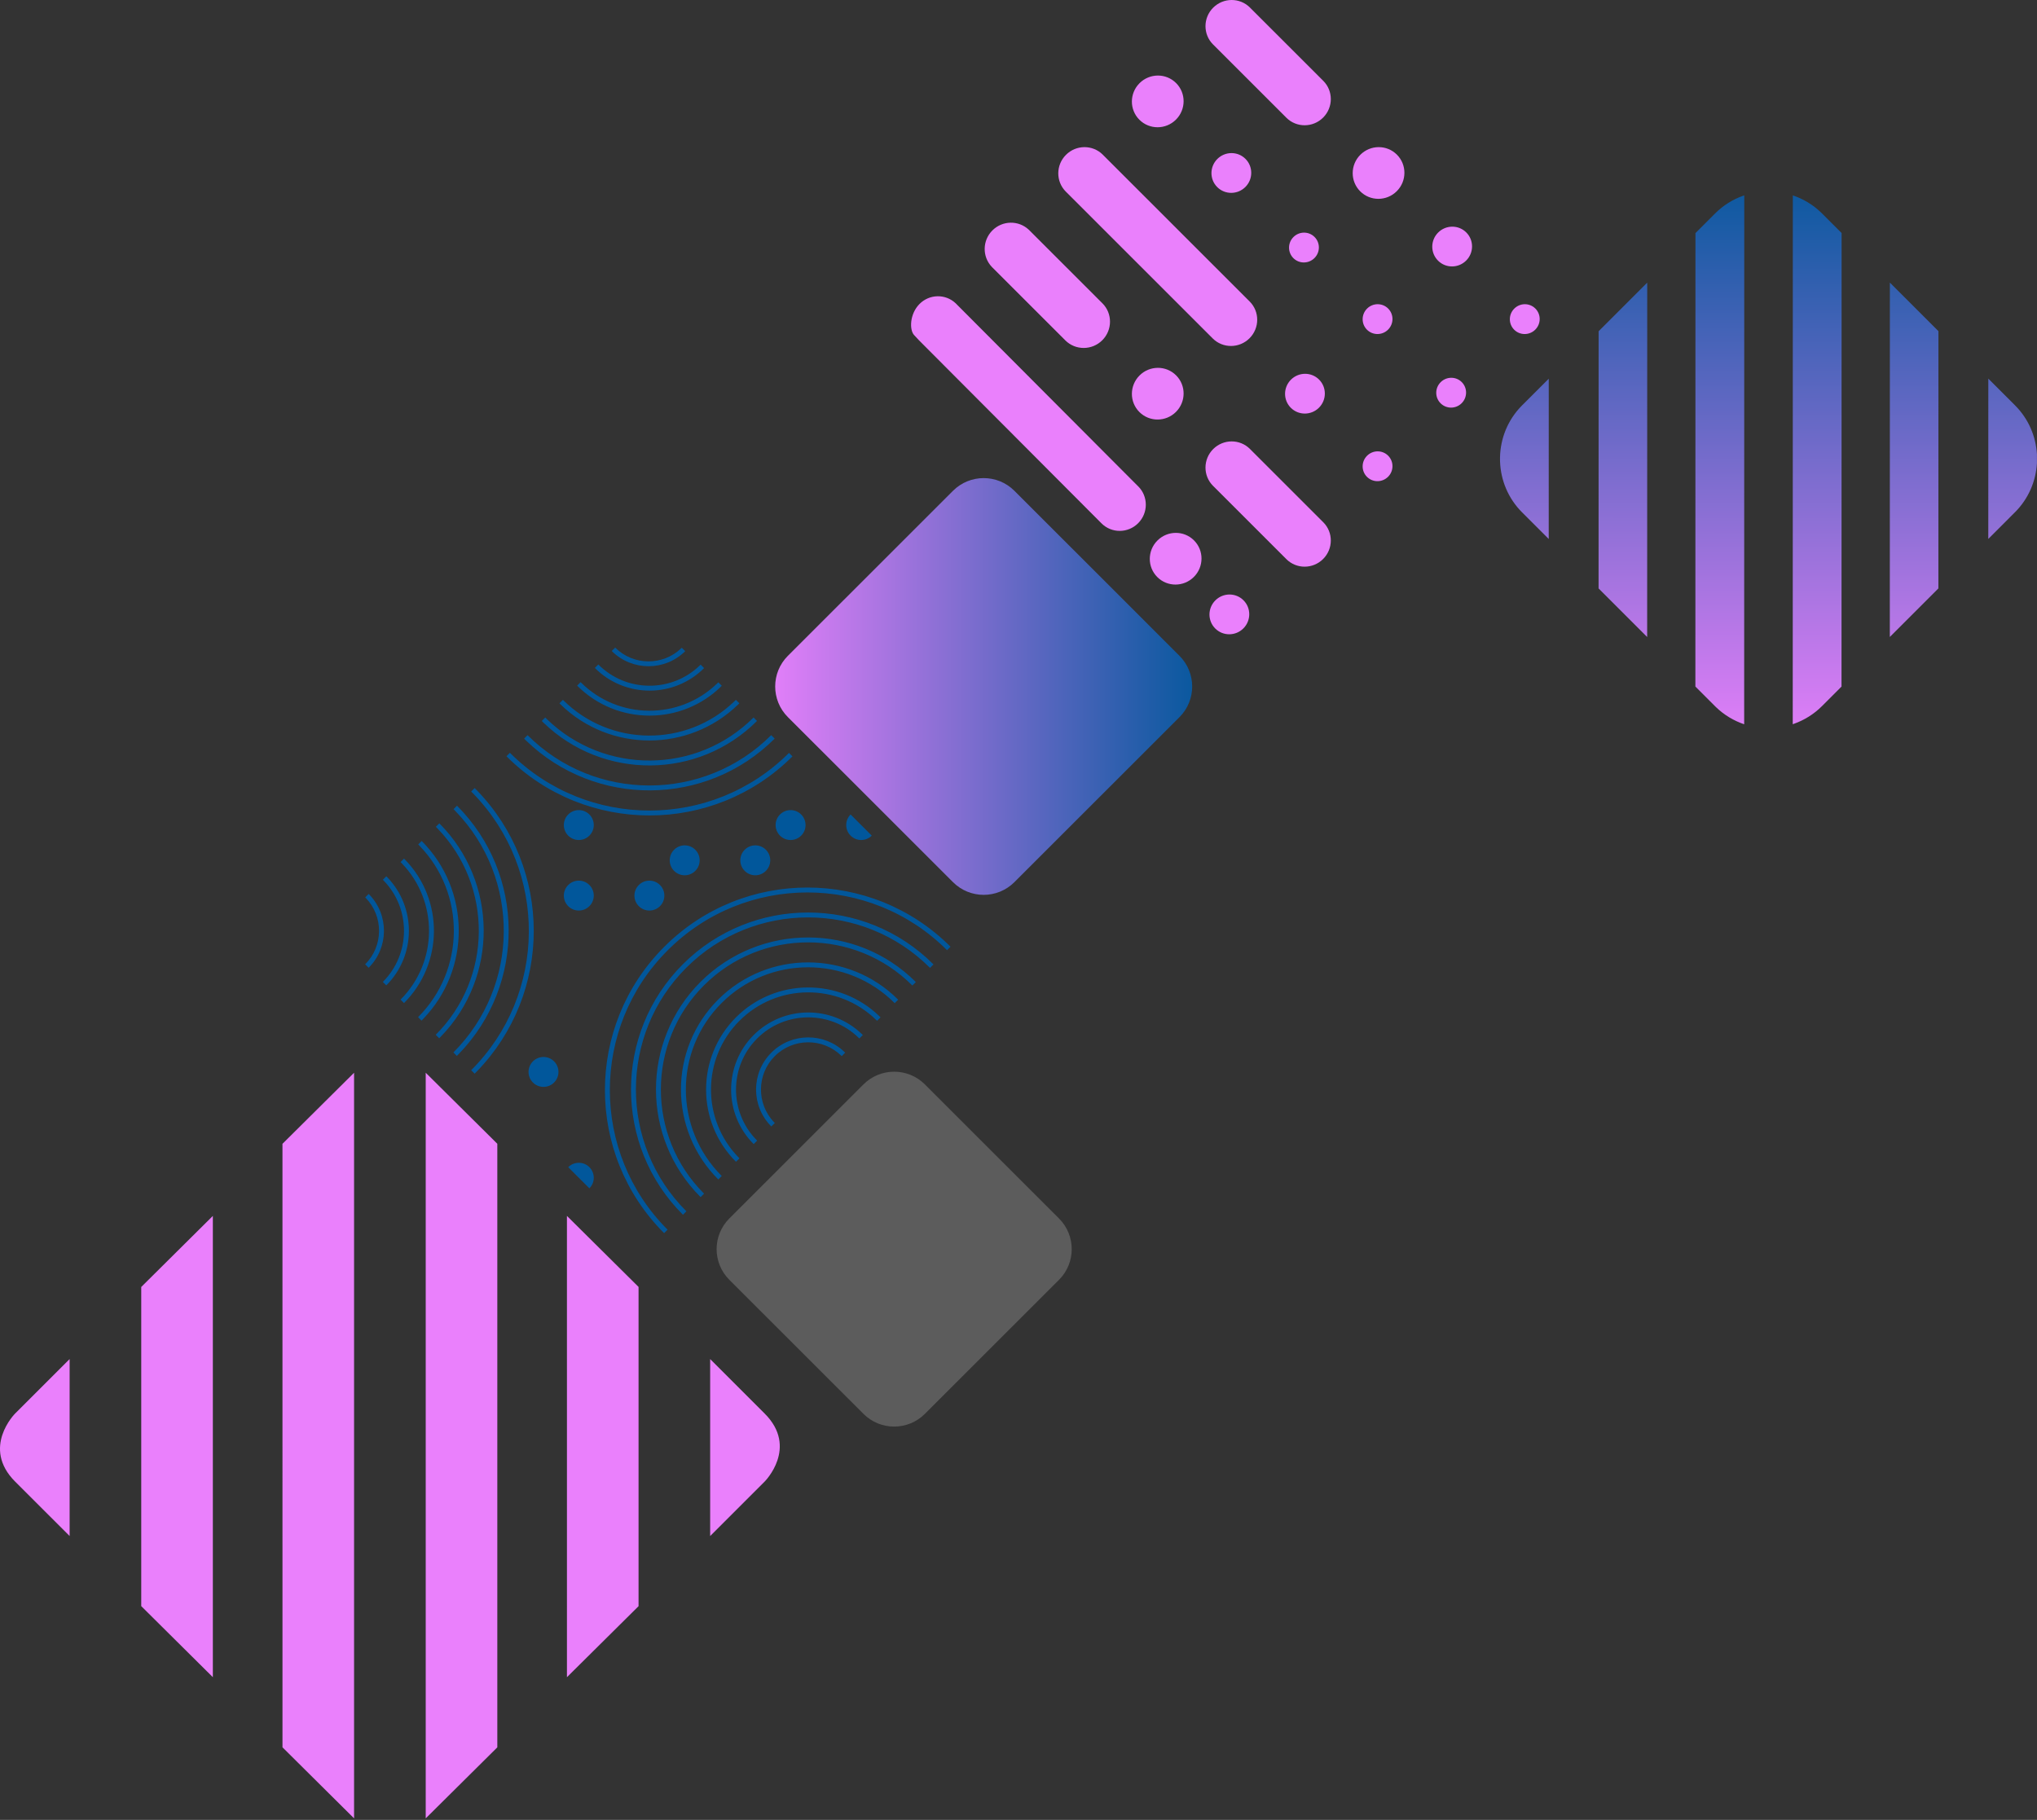
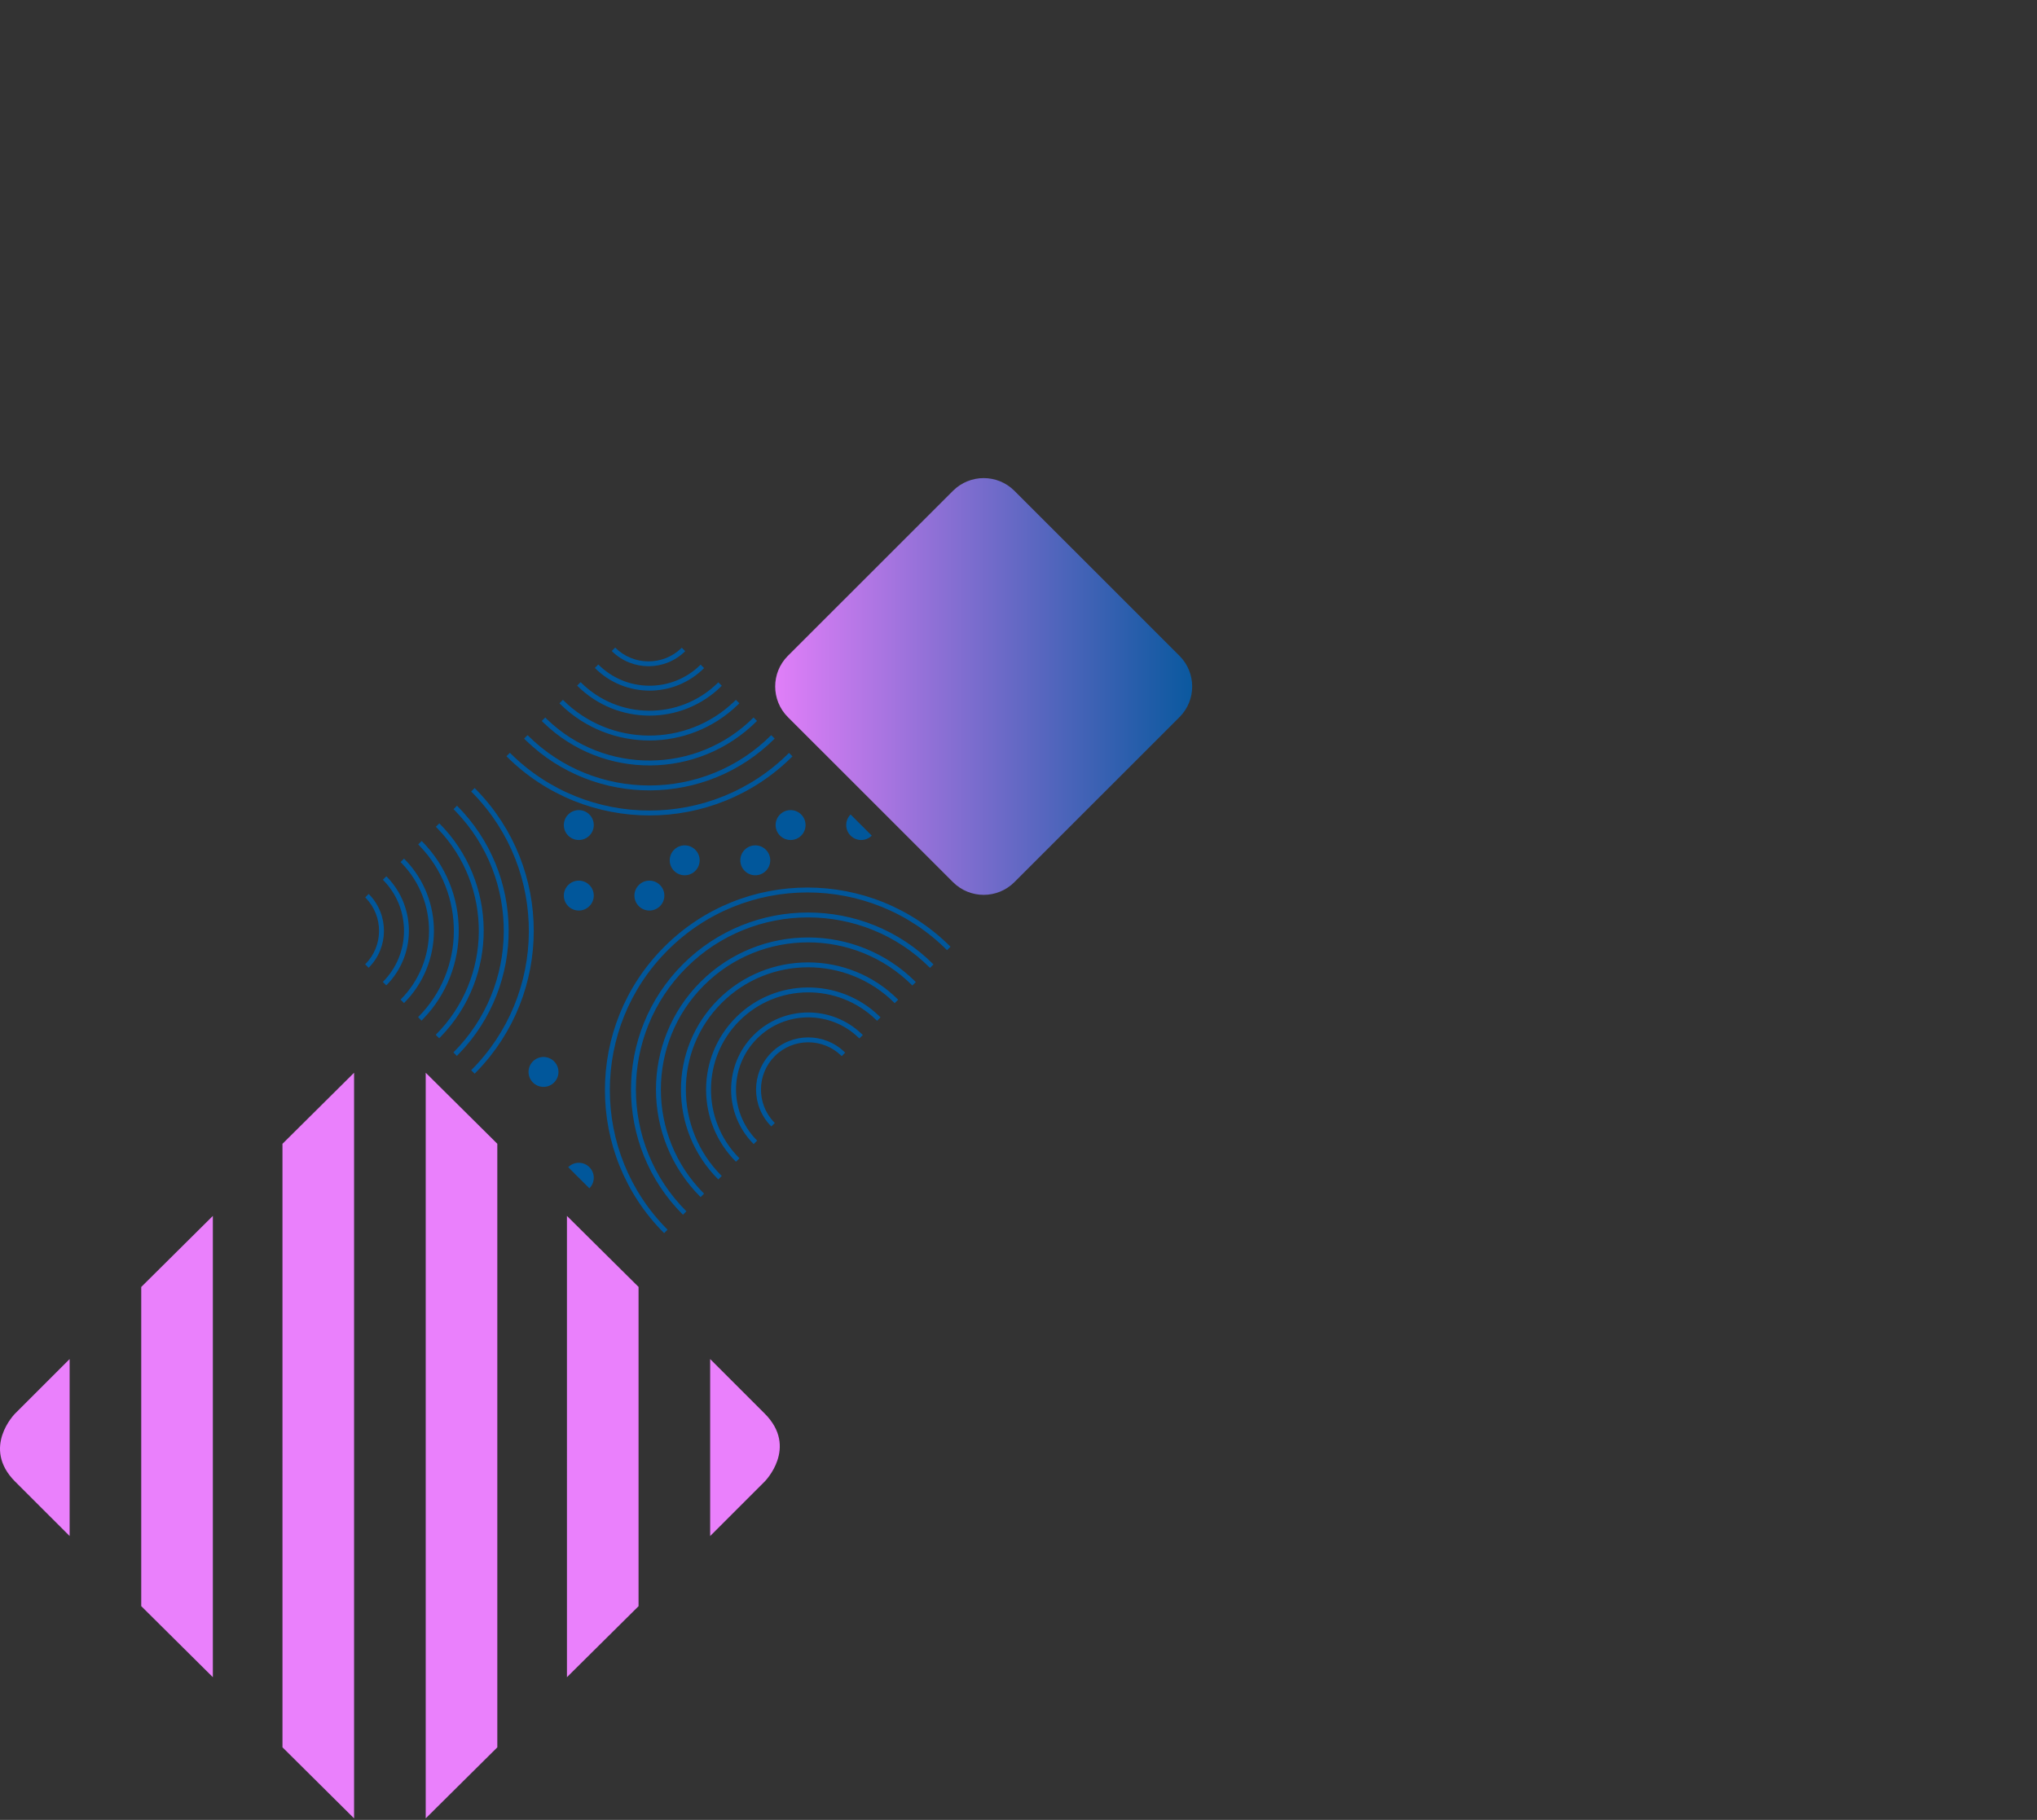
<svg xmlns="http://www.w3.org/2000/svg" width="1024px" height="915px" viewBox="0 0 1024 915" version="1.1">
  <rect x="0" y="0" width="1024" height="915" fill="#333333" stroke="none" />
  <title>pink_dark_bg</title>
  <desc>Created with Sketch.</desc>
  <defs>
    <linearGradient x1="100%" y1="0%" x2="0%" y2="100%" id="linearGradient-1">
      <stop stop-color="#01579B" offset="0%" />
      <stop stop-color="#EA80FC" offset="100%" />
    </linearGradient>
    <linearGradient x1="100%" y1="0.032%" x2="0%" y2="99.968%" id="linearGradient-2">
      <stop stop-color="#01579B" offset="0%" />
      <stop stop-color="#EA80FC" offset="100%" />
    </linearGradient>
  </defs>
  <g id="Page-1" stroke="none" stroke-width="1" fill="none" fill-rule="evenodd">
    <g id="pink_dark_bg" fill-rule="nonzero">
      <path d="M435.844,264.664 L553.182,264.645 C565.232,264.636 575.002,274.403 575.004,286.453 C575.004,286.455 575.004,286.457 574.996,286.46 L574.978,403.797 C574.969,415.845 565.203,425.61 553.156,425.619 L435.818,425.638 C423.768,425.647 413.998,415.88 413.996,403.83 C413.996,403.828 413.996,403.826 414.004,403.823 L414.022,286.486 C414.031,274.439 423.797,264.673 435.844,264.664 Z" id="Rectangle-Copy-19" fill="url(#linearGradient-1)" transform="translate(494.5, 345.142) rotate(45) translate(-494.5, -345.142) " />
-       <path d="M991.487,145.733 C993.91,150.635 995.345,156.112 995.445,161.926 L995.45,162.574 L995.45,176.445 L834.171,337.671 L820.298,337.671 C814.457,337.671 808.944,336.326 803.998,333.976 L803.45,333.711 L811.809,325.354 C811.835,325.33 811.856,325.302 811.878,325.278 L811.918,325.243 L811.957,325.208 L991.487,145.733 Z M995.833,280.365 L995.833,299.348 C995.833,309.04 992.173,317.858 986.197,324.57 L986.197,324.57 L983.052,327.713 C976.337,333.687 967.516,337.347 957.822,337.347 L957.822,337.347 L938.833,337.347 L995.833,280.365 Z M994.977,211.239 L994.977,245.758 L903.506,337.198 L868.977,337.198 L994.977,211.239 Z M957.447,124.527 C963.266,124.527 968.759,125.865 973.691,128.197 L974.237,128.46 L794.663,307.975 C794.639,308.001 794.618,308.026 794.594,308.052 L794.556,308.087 L794.517,308.121 L786.17,316.465 C783.765,311.577 782.341,306.117 782.243,300.326 L782.237,299.681 L782.237,285.714 L943.476,124.527 L957.447,124.527 Z M908.71,125 L782.71,250.959 L782.71,216.415 L874.154,125 L908.71,125 Z M839.562,124.145 L782.562,181.126 L782.562,162.203 C782.562,152.195 786.449,143.111 792.767,136.318 L793.121,135.943 L794.365,134.7 C801.074,128.294 810.101,124.292 820.077,124.149 L820.633,124.145 L839.562,124.145 Z" id="Combined-Shape" fill="url(#linearGradient-2)" transform="translate(889.035, 230.908) rotate(-45) translate(-889.035, -230.908) " />
      <g id="Group-134" transform="translate(183.364, 324.783)" fill="#01579B">
        <path d="M150.609,151.195 C190.27,111.528 254.799,111.528 294.457,151.197 C294.462,151.199 294.464,151.201 294.466,151.203 L294.466,151.203 L292.72,152.948 L292.72,152.948 C254.016,114.236 191.053,114.236 152.355,152.942 L152.355,152.942 L152.309,152.988 L152.296,153.002 C152.294,153.004 152.292,153.006 152.29,153.009 L152.29,153.009 L152.288,153.009 L152.287,153.012 L152.284,153.015 L152.269,153.03 C152.255,153.044 152.238,153.059 152.223,153.074 C113.525,191.779 113.525,254.757 152.223,293.461 C152.225,293.463 152.227,293.465 152.229,293.469 L152.229,293.469 L150.483,295.214 C150.481,295.212 150.479,295.21 150.477,295.207 C110.818,255.54 110.818,190.996 150.477,151.329 C150.494,151.312 150.508,151.298 150.525,151.283 L150.525,151.283 L150.523,151.283 L150.563,151.243 L150.565,151.243 L150.609,151.195 Z M285.836,160.031 L285.869,160.064 L285.901,160.097 L284.159,161.839 C284.136,161.818 284.115,161.795 284.092,161.774 C250.33,128.031 195.394,128.031 161.63,161.774 C127.866,195.514 127.866,250.416 161.63,284.159 L161.663,284.192 L161.697,284.224 L159.954,285.967 C159.931,285.944 159.908,285.923 159.887,285.9 C125.161,251.198 125.163,194.733 159.887,160.031 C194.611,125.328 251.112,125.328 285.836,160.031 Z M276.958,168.904 L276.991,168.937 L277.023,168.97 L275.28,170.712 C275.257,170.691 275.237,170.668 275.214,170.647 C246.346,141.797 199.376,141.797 170.508,170.647 C141.641,199.496 141.641,246.437 170.508,275.286 L170.542,275.319 L170.575,275.351 L168.831,277.094 C168.81,277.071 168.787,277.05 168.766,277.027 C138.937,247.218 138.937,198.715 168.766,168.904 C198.594,139.095 247.13,139.095 276.958,168.904 Z M112.92,262.04 C115.795,264.913 115.857,269.532 113.107,272.479 L112.92,272.673 L102.278,262.04 C105.217,259.103 109.981,259.103 112.92,262.04 Z M268.086,177.77 L268.118,177.804 L268.151,177.839 L266.407,179.58 C266.386,179.557 266.365,179.534 266.342,179.513 C242.371,155.555 203.365,155.555 179.394,179.513 C155.423,203.469 155.423,242.45 179.394,266.406 L179.428,266.439 L179.461,266.471 L177.719,268.212 C177.696,268.191 177.673,268.17 177.652,268.147 C152.718,243.232 152.718,202.687 177.65,177.77 C202.583,152.852 243.153,152.852 268.086,177.77 Z M258.674,186.108 L259.279,186.703 L257.535,188.446 L256.959,187.88 C237.842,169.387 207.239,169.576 188.357,188.446 C169.475,207.316 169.286,237.901 187.79,257.005 L188.357,257.581 L186.614,259.324 C166.579,239.301 166.579,206.725 186.614,186.703 C206.447,166.883 238.593,166.684 258.674,186.108 Z M249.922,195.149 L250.379,195.598 L248.636,197.339 L248.209,196.918 C234.01,183.183 211.28,183.323 197.255,197.339 C183.231,211.355 183.091,234.071 196.835,248.26 L197.255,248.688 L195.513,250.431 C180.385,235.312 180.385,210.714 195.513,195.598 C210.488,180.63 234.761,180.481 249.922,195.149 Z M241.199,204.159 L241.508,204.463 L239.764,206.206 L239.472,205.92 C230.176,196.939 215.305,197.035 206.127,206.206 C196.95,215.378 196.854,230.24 205.841,239.53 L206.127,239.821 L204.385,241.565 C194.149,231.335 194.149,214.692 204.385,204.463 C214.517,194.338 230.94,194.236 241.199,204.159 Z M95.176,208.842 C98.115,211.779 98.115,216.54 95.176,219.475 C92.238,222.412 87.473,222.412 84.534,219.475 C81.598,216.54 81.598,211.779 84.534,208.842 C87.473,205.905 92.238,205.905 95.176,208.842 Z M55.24,71.427 L56.417,72.622 C94.468,111.907 94.464,174.566 56.405,213.847 L55.24,215.03 L53.496,213.289 C91.765,175.043 92.148,113.054 54.646,74.334 L53.498,73.168 L53.496,73.168 L55.24,71.427 Z M46.367,80.294 C80.68,114.655 81.001,170.291 47.333,205.052 L46.303,206.099 L44.558,204.355 C77.962,170.973 78.318,116.879 45.626,83.054 L44.625,82.035 L46.367,80.294 Z M37.489,89.167 C66.954,118.684 67.228,166.469 38.309,196.327 L37.424,197.226 L35.679,195.483 C64.238,166.944 64.544,120.7 36.602,91.779 L35.746,90.908 L37.489,89.167 Z M28.616,98.034 C53.234,122.707 53.461,162.642 29.291,187.593 L28.551,188.345 L28.545,188.351 L26.8,186.61 C26.805,186.608 26.807,186.606 26.809,186.604 C50.52,162.908 50.775,124.515 27.584,100.499 L26.874,99.775 L28.616,98.034 Z M19.744,106.901 L20.339,107.505 C39.775,127.571 39.579,159.699 19.744,179.519 L19.735,179.529 L19.725,179.538 L17.983,177.795 C17.989,177.789 17.995,177.782 18.002,177.778 C36.882,158.908 37.071,128.322 18.568,109.217 L18.002,108.642 L19.744,106.901 Z M10.845,115.794 L11.295,116.25 C25.97,131.401 25.82,155.659 10.845,170.627 L10.836,170.635 L10.827,170.643 L9.082,168.902 C9.089,168.896 9.097,168.89 9.103,168.884 C23.126,154.868 23.266,132.152 9.524,117.962 L9.103,117.535 L9.101,117.535 L10.845,115.794 Z M1.973,124.66 L2.277,124.969 C12.208,135.222 12.107,151.634 1.973,161.76 L1.964,161.769 L1.954,161.778 L0.21,160.035 C0.216,160.029 0.225,160.025 0.231,160.018 C9.406,150.847 9.502,135.983 0.518,126.693 L0.231,126.401 L1.973,124.66 Z M148.407,120.179 C151.346,123.116 151.346,127.877 148.407,130.814 C145.469,133.749 140.704,133.749 137.766,130.812 C134.829,127.877 134.829,123.116 137.768,120.179 C140.704,117.242 145.469,117.242 148.407,120.179 Z M112.92,120.179 C115.859,123.116 115.859,127.877 112.92,130.812 C109.981,133.749 105.217,133.749 102.278,130.812 C99.342,127.877 99.342,123.116 102.28,120.179 C105.217,117.242 109.981,117.242 112.92,120.179 Z M201.64,102.445 C204.576,105.382 204.576,110.144 201.64,113.08 C198.701,116.017 193.937,116.017 190.998,113.08 C188.059,110.144 188.059,105.382 190.998,102.445 C193.937,99.51 198.701,99.51 201.64,102.445 Z M166.151,102.446 C169.09,105.383 169.09,110.145 166.151,113.081 C163.213,116.016 158.448,116.016 155.51,113.081 C152.573,110.145 152.573,105.383 155.51,102.446 C158.448,99.509 163.213,99.509 166.151,102.446 Z M219.384,84.715 C222.32,87.649 222.32,92.411 219.384,95.348 C216.445,98.284 211.68,98.284 208.742,95.348 C205.803,92.411 205.803,87.649 208.742,84.715 C211.68,81.778 216.445,81.778 219.384,84.715 Z M244.229,84.715 L254.871,95.348 C251.932,98.284 247.168,98.284 244.229,95.348 C241.291,92.411 241.291,87.649 244.229,84.715 Z M112.92,84.714 C115.859,87.65 115.859,92.412 112.92,95.349 C109.981,98.283 105.217,98.283 102.278,95.347 C99.342,92.412 99.342,87.65 102.278,84.714 C105.217,81.777 109.981,81.777 112.92,84.714 Z M72.977,53.701 C73,53.722 73.021,53.745 73.042,53.768 C111.698,92.397 174.595,92.397 213.251,53.768 L213.254,53.763 L213.257,53.759 L215,55.503 C175.377,95.1 110.916,95.1 71.3,55.509 L71.267,55.476 L71.235,55.442 L72.977,53.701 Z M204.32,44.827 L206.062,46.571 C171.679,80.932 115.958,81.276 81.155,47.608 L80.107,46.577 L81.849,44.834 C115.613,78.576 170.549,78.576 204.313,44.836 C204.315,44.832 204.318,44.83 204.32,44.827 Z M195.441,35.954 L197.183,37.697 C197.181,37.7 197.179,37.702 197.177,37.704 C167.645,67.217 119.782,67.512 89.886,38.589 L88.985,37.704 L90.727,35.963 L91.599,36.819 C120.533,64.809 166.856,64.523 195.435,35.963 C195.437,35.958 195.439,35.956 195.441,35.954 Z M186.563,27.081 L188.305,28.824 L187.552,29.564 C162.812,53.498 123.351,53.495 98.615,29.557 L97.87,28.824 L97.868,28.824 L99.613,27.081 C123.344,50.8 161.811,51.037 185.839,27.795 L186.563,27.083 L186.563,27.081 Z M108.513,18.189 C108.534,18.21 108.554,18.233 108.575,18.256 C127.453,37.122 158.049,37.315 177.167,18.834 L177.743,18.269 L179.485,20.01 C159.45,40.02 126.862,40.016 106.833,19.997 L106.801,19.965 L106.768,19.93 L108.513,18.189 Z M117.411,9.296 C117.432,9.317 117.453,9.34 117.476,9.363 C131.494,23.374 154.216,23.518 168.416,9.795 L168.844,9.375 L170.586,11.117 C155.458,26.223 130.855,26.218 115.731,11.106 L115.699,11.072 L115.666,11.037 L117.411,9.296 Z M125.892,0.804 C125.915,0.825 125.934,0.848 125.956,0.871 C135.069,9.931 149.832,10.031 159.07,1.169 L159.362,0.883 L161.093,2.604 C150.924,12.703 134.388,12.699 124.226,2.592 L124.193,2.559 L124.161,2.526 L125.892,0.804 Z" id="Combined-Shape" />
      </g>
      <path d="M321,647.03 L285,611.325 L285.005,843.25 L321,807.546 L321,647.03 Z M214.01,539.348 L214.01,902.876 C214.01,902.921 214.005,902.976 214,903.021 C214.005,903.076 214.01,903.126 214.01,903.176 L214.01,914.228 L250,878.52 L250,575.056 L214.01,539.348 Z M177.994,539.348 L142,575.079 L142.005,878.502 L177.994,914.228 L177.994,903.265 C177.994,903.21 178.004,903.165 177.999,903.115 C178.004,903.065 177.994,903.015 177.994,902.96 L177.994,539.348 Z M107,611.325 L71,647.054 L71,807.517 L107,843.25 L107,611.325 Z M7.614,744.911 L35,772.273 L35,683.302 L7.614,710.665 C7.614,710.665 -9.518,727.785 7.614,744.911 L7.614,744.911 Z M384.405,710.703 L357,683.302 L357,772.273 L384.405,744.873 C384.405,744.873 401.493,727.788 384.405,710.703 L384.405,710.703 Z" id="Fill-199" fill="#EA80FC" />
-       <path d="M771.824,155.127 C768.903,152.207 764.155,152.23 761.215,155.169 C758.278,158.105 758.259,162.85 761.177,165.77 C764.098,168.687 768.846,168.668 771.782,165.732 C774.723,162.793 774.742,158.044 771.824,155.127 M737.044,131.002 C740.965,127.086 740.988,120.756 737.097,116.867 C733.207,112.973 726.874,113 722.953,116.92 C719.036,120.836 719.013,127.162 722.904,131.052 C726.794,134.945 733.123,134.922 737.044,131.002 M702.159,96.128 C707.254,91.035 707.284,82.809 702.226,77.752 C697.164,72.692 688.936,72.722 683.841,77.815 C678.745,82.909 678.716,91.135 683.778,96.195 C688.836,101.251 697.064,101.222 702.159,96.128 M665.139,59.116 C670.264,53.993 670.29,45.716 665.202,40.63 C665.15,40.578 665.094,40.533 665.042,40.477 L628.509,3.956 C628.453,3.903 628.404,3.848 628.356,3.795 C623.264,-1.29 614.988,-1.261 609.863,3.859 C604.739,8.986 604.709,17.259 609.796,22.349 C609.848,22.397 609.904,22.446 609.957,22.498 L646.494,59.023 C646.546,59.075 646.591,59.131 646.643,59.183 C651.73,64.269 660.01,64.243 665.139,59.116 M591.162,60.136 C596.254,55.043 596.284,46.817 591.225,41.761 C586.167,36.704 577.937,36.734 572.841,41.827 C567.746,46.921 567.716,55.151 572.775,60.207 C577.833,65.263 586.063,65.234 591.162,60.136 M626.044,94.017 C629.965,90.097 629.988,83.769 626.097,79.876 C622.206,75.986 615.874,76.013 611.956,79.929 C608.035,83.849 608.012,90.176 611.903,94.066 C615.798,97.956 622.126,97.933 626.044,94.017 M591.133,114.518 L554.542,77.937 C554.489,77.885 554.441,77.829 554.388,77.777 C549.293,72.683 541.005,72.713 535.872,77.844 C530.736,82.975 530.706,91.265 535.801,96.358 C535.857,96.411 535.913,96.459 535.962,96.508 L572.553,133.092 C572.609,133.144 572.654,133.197 572.706,133.249 C572.759,133.305 572.815,133.35 572.867,133.402 L609.458,169.983 C609.511,170.035 609.559,170.091 609.611,170.143 C614.706,175.237 622.995,175.207 628.131,170.076 C633.264,164.945 633.293,156.659 628.198,151.565 C628.146,151.509 628.086,151.461 628.038,151.412 L591.447,114.832 C591.394,114.779 591.346,114.723 591.293,114.671 C591.241,114.619 591.185,114.57 591.133,114.518 M554.024,152.331 L517.619,115.937 C517.567,115.885 517.518,115.828 517.465,115.776 C517.413,115.723 517.357,115.675 517.304,115.622 L517.147,115.469 L517.143,115.472 C512.008,110.672 503.926,110.799 498.881,115.843 C493.835,120.887 493.708,128.966 498.51,134.1 L498.506,134.104 L498.66,134.261 C498.712,134.314 498.761,134.37 498.813,134.422 C498.866,134.475 498.922,134.524 498.974,134.576 L535.379,170.97 C535.432,171.022 535.48,171.075 535.533,171.131 C540.646,176.239 548.967,176.212 554.118,171.064 C559.268,165.915 559.298,157.596 554.185,152.484 C554.133,152.432 554.076,152.383 554.024,152.331 M512.919,185.095 L480.989,153.067 C480.889,152.959 480.792,152.851 480.688,152.75 C480.584,152.642 480.476,152.545 480.424,152.493 C480.368,152.445 480.368,152.445 480.368,152.445 L480.368,152.441 C475.274,147.667 467.258,147.793 462.253,152.814 C457.248,157.834 457.121,165.876 459.501,168.431 C461.881,170.986 461.877,170.989 461.877,170.989 C461.873,170.993 465.748,174.879 465.748,174.879 L553.716,263.12 C558.788,268.207 567.039,268.174 572.152,263.049 C577.257,257.924 577.287,249.648 572.215,244.56 C572.111,244.456 572.003,244.355 571.951,244.303 C571.895,244.254 568.021,240.368 568.021,240.368 L517.414,189.605 C517.314,189.497 517.217,189.388 517.113,189.284 C517.005,189.18 516.901,189.079 516.845,189.03 C516.793,188.982 512.919,185.095 512.919,185.095 M591.162,207.092 C596.254,201.998 596.284,193.771 591.225,188.714 C586.167,183.657 577.937,183.686 572.841,188.781 C567.746,193.875 567.716,202.102 572.775,207.159 C577.833,212.216 586.063,212.186 591.162,207.092 M581.841,271.757 C576.746,276.85 576.716,285.076 581.774,290.132 C586.832,295.189 595.064,295.159 600.159,290.066 C605.254,284.972 605.284,276.742 600.226,271.686 C595.168,266.63 586.94,266.659 581.841,271.757 M660.783,129.741 C663.723,126.802 663.742,122.057 660.821,119.14 C657.904,116.22 653.157,116.239 650.217,119.178 C647.277,122.118 647.258,126.863 650.179,129.783 C653.096,132.699 657.843,132.68 660.783,129.741 M663.097,190.842 C659.206,186.952 652.877,186.975 648.955,190.891 C645.037,194.812 645.011,201.142 648.902,205.032 C652.793,208.922 659.126,208.895 663.047,204.979 C666.965,201.059 666.988,194.732 663.097,190.842 M609.863,225.79 C604.739,230.913 604.709,239.191 609.796,244.277 C609.848,244.329 609.904,244.377 609.956,244.429 L646.492,280.954 C646.545,281.007 646.593,281.059 646.645,281.115 C651.733,286.197 660.012,286.171 665.137,281.048 C670.262,275.925 670.291,267.647 665.204,262.561 C665.148,262.509 665.096,262.461 665.044,262.409 L628.508,225.884 C628.456,225.831 628.407,225.775 628.355,225.723 C623.268,220.638 614.988,220.667 609.863,225.79 M610.953,301.859 C607.036,305.775 607.013,312.106 610.904,315.995 C614.795,319.885 621.124,319.862 625.045,315.942 C628.963,312.026 628.989,305.695 625.098,301.806 C621.207,297.916 614.875,297.939 610.953,301.859 M697.785,165.733 C700.725,162.794 700.74,158.045 697.823,155.125 C694.905,152.209 690.155,152.228 687.214,155.167 C684.278,158.102 684.259,162.851 687.176,165.767 C690.097,168.687 694.844,168.668 697.785,165.733 M687.217,229.144 C684.277,232.08 684.258,236.829 687.179,239.746 C690.096,242.663 694.843,242.644 697.783,239.708 C700.723,236.769 700.742,232.023 697.821,229.102 C694.904,226.185 690.157,226.204 687.217,229.144 M724.217,192.156 C721.277,195.092 721.258,199.838 724.179,202.758 C727.096,205.675 731.847,205.656 734.783,202.72 C737.723,199.781 737.742,195.031 734.825,192.114 C731.904,189.197 727.157,189.216 724.217,192.156" id="Fill-262" fill="#EA80FC" />
-       <path d="M401.841,558.552 L497.182,558.537 C509.232,558.528 519.002,568.294 519.004,580.344 C519.004,580.347 519.004,580.349 518.996,580.351 L518.981,675.693 C518.972,687.74 509.207,697.505 497.159,697.514 L401.818,697.53 C389.768,697.539 379.998,687.772 379.996,675.722 C379.996,675.72 379.996,675.717 380.004,675.715 L380.019,580.374 C380.028,568.327 389.793,558.561 401.841,558.552 Z" id="Rectangle-Copy-19" fill="#FFFFFF" opacity="0.2" transform="translate(449.5, 628.033) rotate(45) translate(-449.5, -628.033) " />
    </g>
  </g>
</svg>